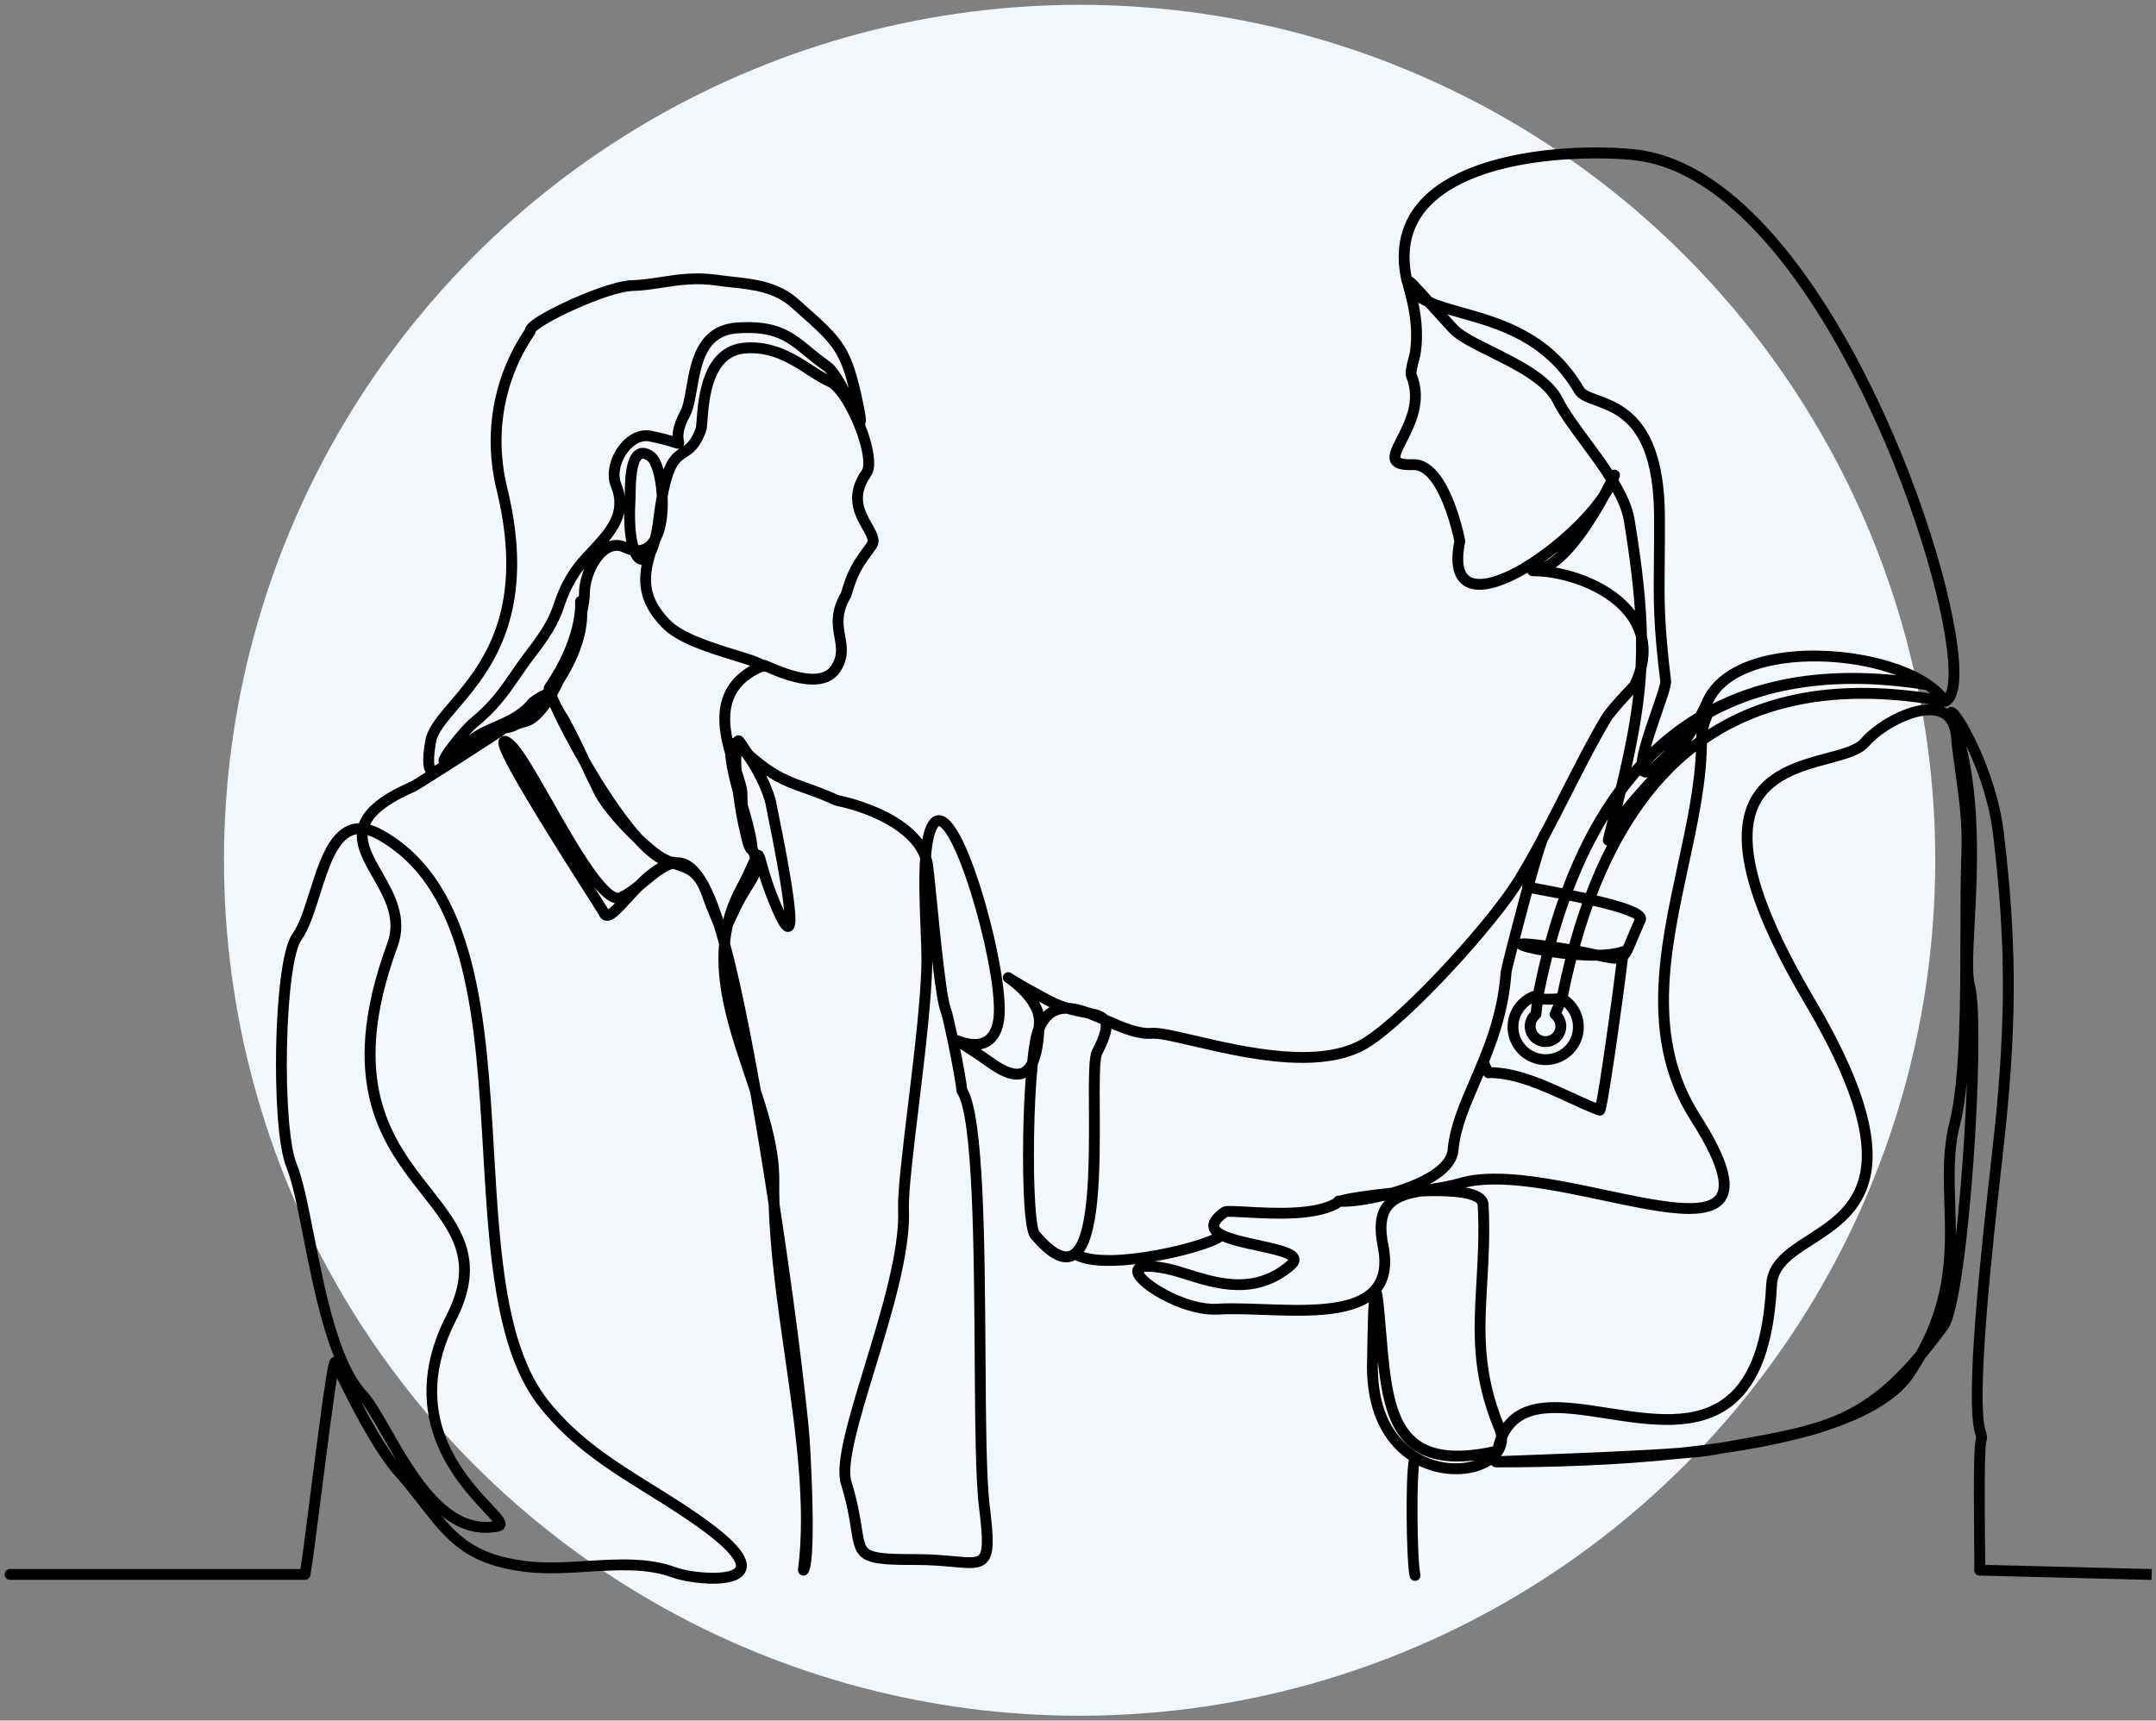
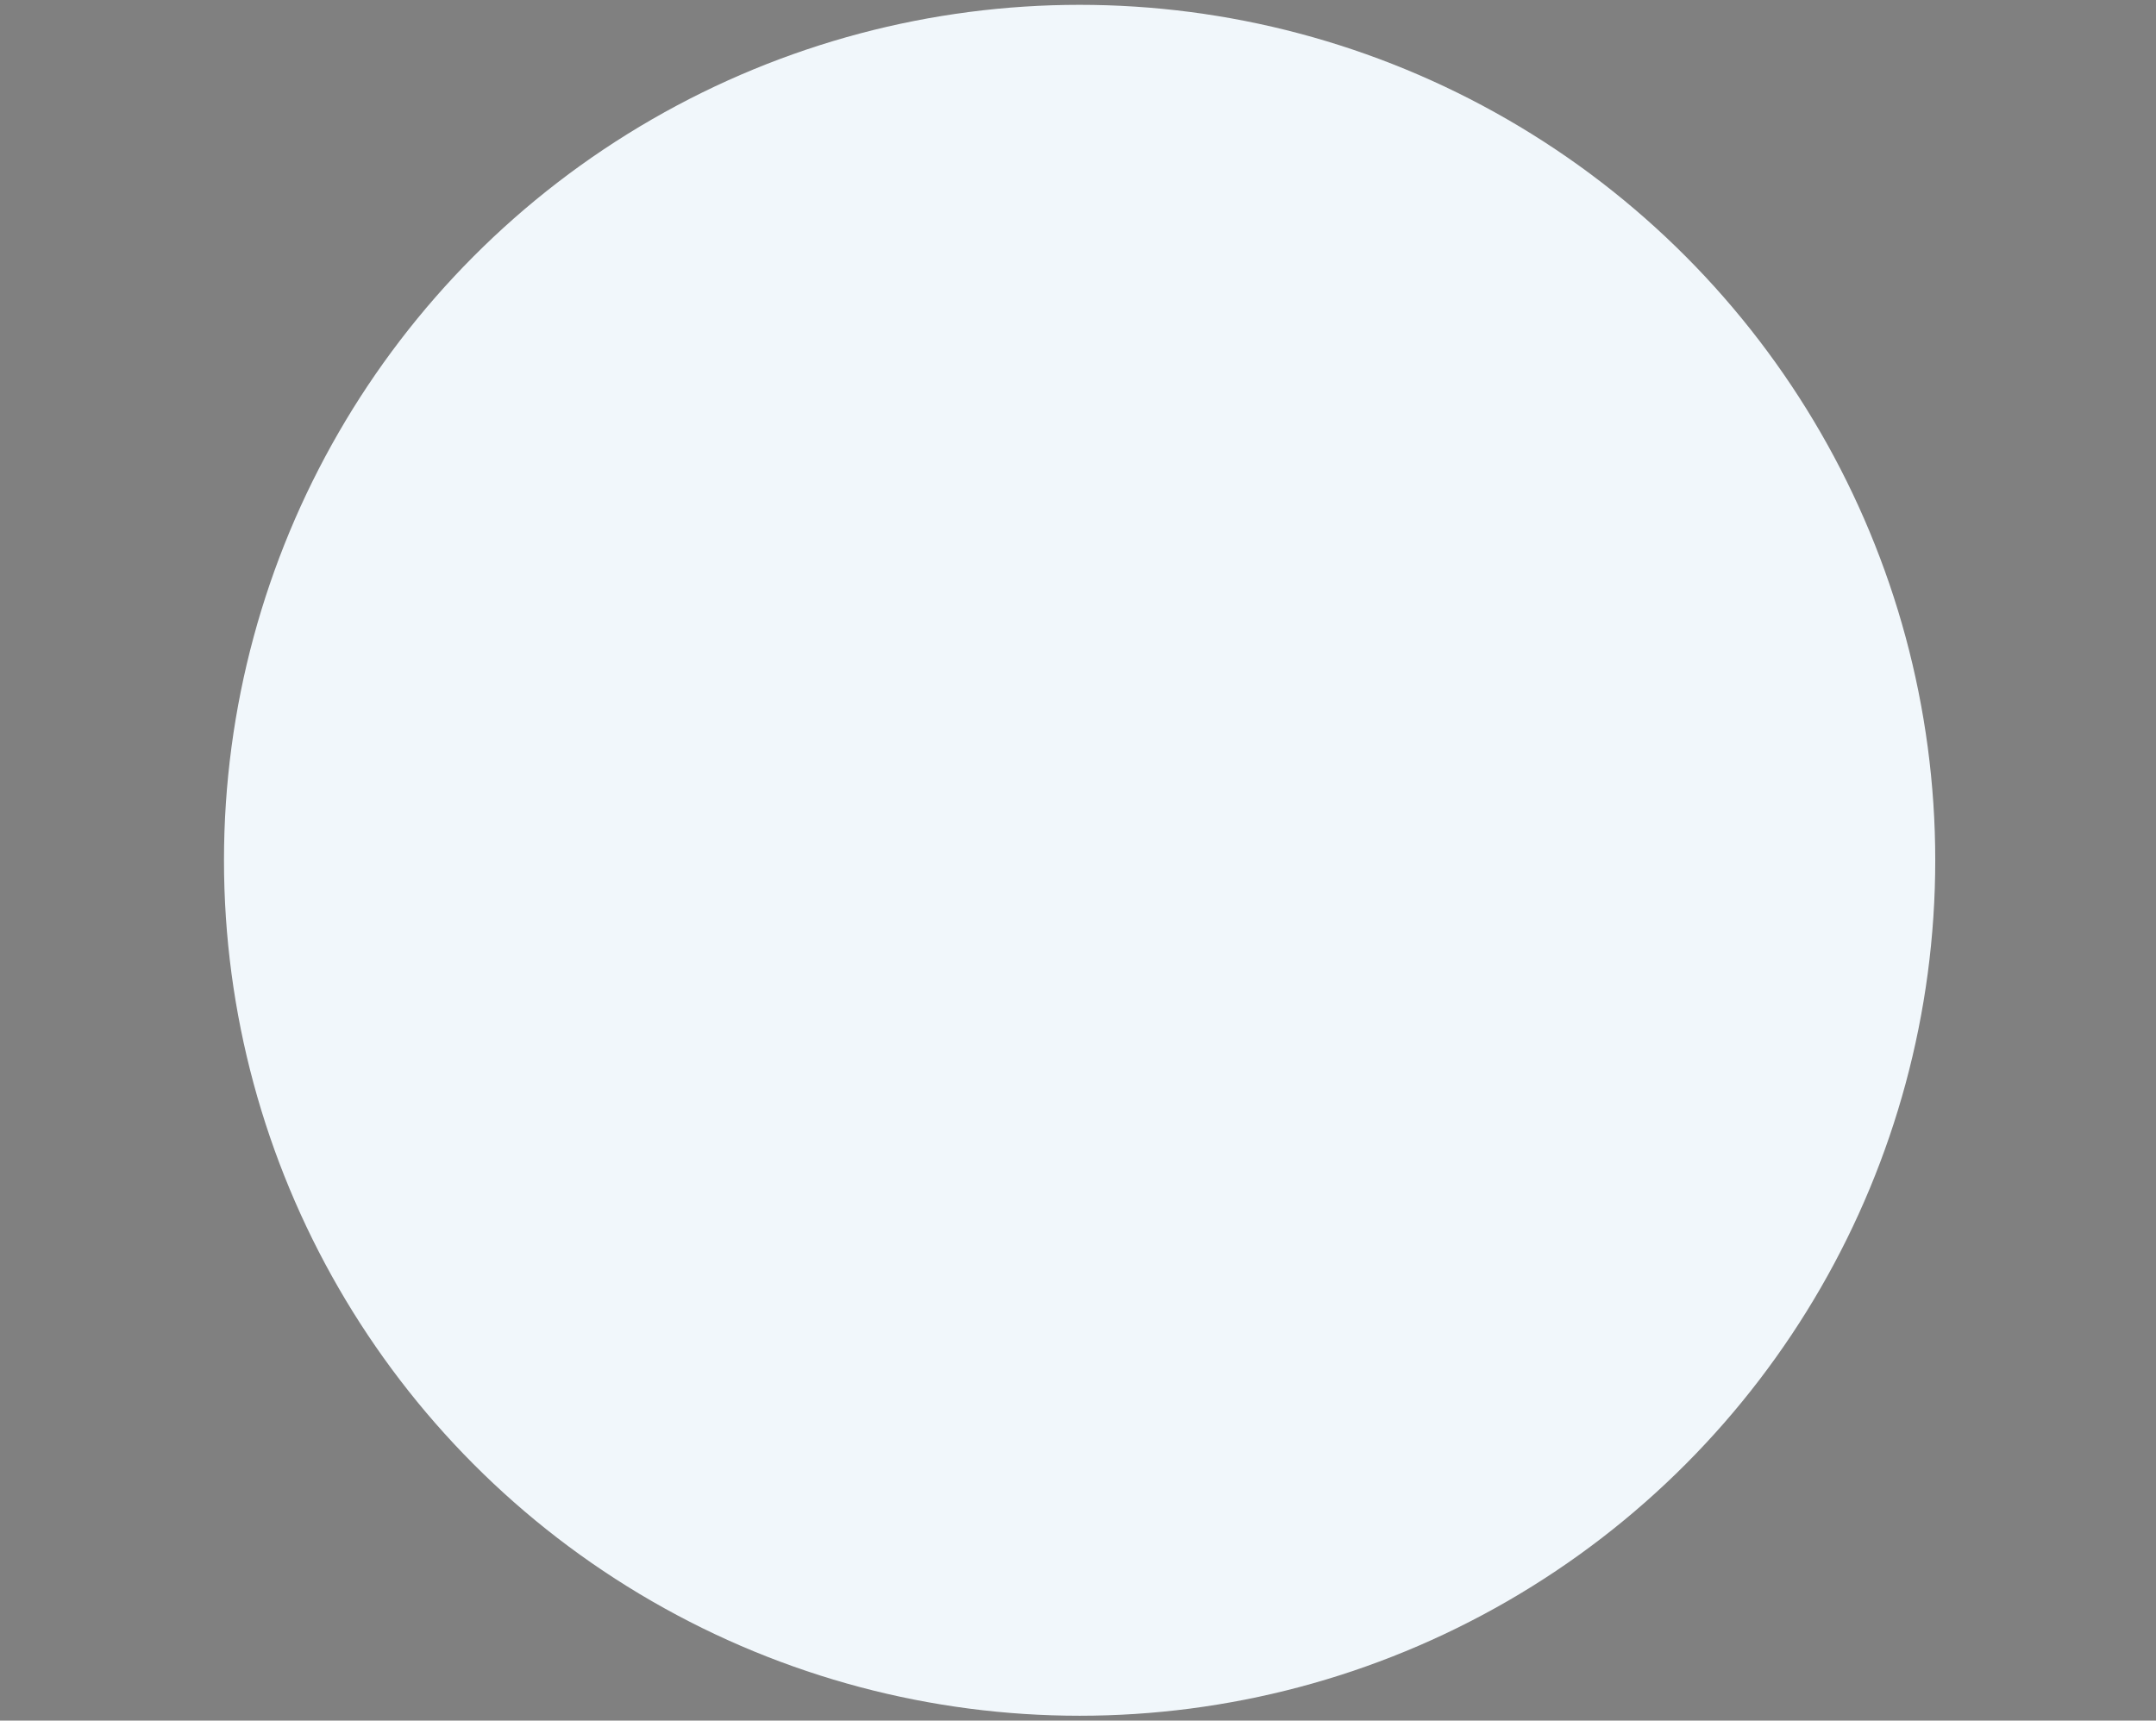
<svg xmlns="http://www.w3.org/2000/svg" width="223" height="178" viewBox="0 0 223 178" fill="none">
  <rect x="0" y="0" width="223" height="178" fill="#808080" stroke="none" />
  <circle cx="111.667" cy="89" r="88.5" fill="#F1F7FB" />
-   <path d="M73.749 163.587C72.152 163.587 70.409 163.253 69.636 162.968C66.925 161.969 63.931 162.156 60.759 162.353C58.629 162.486 56.425 162.623 54.321 162.364C51.527 162.02 49.432 161.282 47.728 160.041C46.148 158.89 44.967 157.375 43.601 155.622C42.847 154.654 41.992 153.557 40.974 152.402C39.341 150.551 37.302 147.07 34.741 141.762C34.359 143.771 33.602 149.725 33.026 154.253C32.511 158.301 32.066 161.797 31.855 162.931C31.85 162.959 31.842 162.985 31.83 163.009C31.811 163.051 31.783 163.088 31.749 163.117C31.712 163.148 31.669 163.17 31.621 163.182C31.596 163.188 31.57 163.192 31.543 163.191H1.033C0.861 163.191 0.722 163.052 0.722 162.88C0.722 162.708 0.861 162.569 1.033 162.569H31.288C31.513 161.227 31.949 157.795 32.409 154.175C32.808 151.037 33.221 147.793 33.576 145.247C34.205 140.737 34.311 140.704 34.567 140.624C34.69 140.586 34.821 140.622 34.908 140.72C34.937 140.751 35.04 140.953 35.219 141.324C37.757 146.601 39.85 150.19 41.44 151.992C42.47 153.16 43.331 154.266 44.09 155.241C46.809 158.73 48.604 161.035 54.396 161.748C56.444 162 58.617 161.865 60.72 161.734C63.815 161.541 67.016 161.341 69.85 162.386C71.514 162.999 75.724 163.34 76.309 162.263C76.486 161.937 76.524 160.902 73.069 158.317C71.143 156.876 69.127 155.622 67.178 154.409C63.087 151.862 59.222 149.457 56.034 145.442C53.931 142.793 52.53 139.147 51.624 133.966C50.829 129.422 50.536 124.423 50.226 119.132C49.441 105.768 48.631 91.949 39.204 86.651C38.698 86.368 38.231 86.182 37.797 86.093C37.638 87.421 38.419 88.79 39.307 90.344C40.545 92.513 41.949 94.971 40.877 97.884C35.669 112.034 40.472 118.145 44.332 123.055C47.417 126.98 50.081 130.369 46.952 136.459C41.857 146.372 47.839 152.765 50.712 155.836C51.705 156.898 52.159 157.382 52.018 157.822C51.976 157.955 51.86 158.127 51.547 158.19C51.102 158.281 50.67 158.324 50.249 158.324C45.398 158.324 42.137 152.605 39.703 148.337C38.767 146.696 37.96 145.28 37.246 144.505C34.248 141.251 32.791 133.876 31.621 127.949C31.012 124.865 30.486 122.202 29.868 120.705C28.949 118.478 28.725 112.626 28.812 108.292C28.904 103.699 29.384 98.257 30.454 96.755C31.177 95.74 31.704 94.072 32.263 92.305C33.179 89.408 34.127 86.413 36.152 85.613C36.514 85.47 36.901 85.404 37.308 85.415C37.315 85.392 37.323 85.368 37.331 85.344C37.851 83.777 39.526 82.423 42.599 81.084C42.717 81.028 43.431 80.583 44.417 79.959C43.956 79.595 43.904 78.621 44.229 76.676C44.438 75.428 45.444 74.25 46.717 72.759C49.903 69.027 54.718 63.388 51.615 50.661C50.209 44.89 51.244 39.044 54.529 34.184C54.533 34.101 54.559 34.005 54.625 33.897C55.178 32.996 58.61 31.441 59.292 31.138C60.266 30.706 63.582 29.292 65.327 29.241C66.395 29.209 67.37 29.059 68.402 28.9C70.164 28.629 71.986 28.349 74.316 28.695C74.78 28.764 75.262 28.816 75.771 28.871C77.956 29.108 80.432 29.377 82.417 31.148C82.641 31.347 82.856 31.538 83.062 31.721C87.034 35.252 87.861 35.987 89.082 41.983C89.193 42.529 89.262 42.922 89.292 43.184C89.317 43.392 89.351 43.688 89.177 43.835C89.424 44.449 89.636 45.07 89.8 45.66C90.124 46.83 90.399 48.379 89.872 49.121C88.279 51.357 89.221 53.003 89.977 54.325C90.448 55.148 90.892 55.925 90.42 56.585C90.28 56.78 90.149 56.962 90.026 57.133C88.973 58.59 88.493 59.255 87.804 61.624C87.796 61.649 87.786 61.673 87.773 61.696C86.745 63.423 86.963 64.651 87.173 65.839C87.368 66.936 87.569 68.07 86.664 69.395C85.948 70.446 84.623 70.794 82.726 70.429C81.273 70.15 79.843 69.513 79.232 69.241C79.197 69.225 79.16 69.208 79.125 69.193C79.046 69.242 78.948 69.251 78.861 69.221C76.626 70.191 75.458 71.699 75.293 73.822C75.219 74.773 75.352 75.766 75.572 76.728C75.659 76.653 75.812 76.562 76.036 76.587C76.043 76.569 76.051 76.551 76.058 76.534C76.114 76.412 76.225 76.334 76.353 76.325C76.618 76.306 76.763 76.537 77.084 77.042C77.303 77.387 77.576 77.816 77.811 78.02C80.165 80.058 81.547 80.552 83.46 81.237C84.365 81.561 85.39 81.927 86.691 82.513C87.726 82.73 90.297 83.37 92.545 84.732C93.914 85.561 94.916 86.499 95.542 87.533C95.677 86.526 95.894 85.7 96.227 85.167C96.649 84.492 97.158 84.55 97.424 84.644C99.166 85.261 101.02 91.21 101.737 93.74C102.889 97.806 103.92 102.99 103.623 105.402C103.467 106.673 102.993 107.55 102.215 108.009C101.789 108.261 101.272 108.377 100.695 108.361C101.315 108.768 102.017 109.247 102.797 109.794C104.104 110.711 105.098 111.012 105.751 110.69C106.058 110.538 106.298 110.251 106.487 109.873C106.651 108.292 106.867 107.007 107.143 106.358C107.151 106.338 107.159 106.319 107.168 106.3C107.178 106.128 107.186 105.957 107.194 105.789C107.278 103.829 105.01 102.029 104.333 101.539C104.331 101.538 104.33 101.536 104.328 101.536C104.077 101.375 103.911 101.268 103.996 101.029C104.047 100.884 104.197 100.799 104.348 100.828C104.405 100.839 104.546 100.923 104.735 101.058C105.218 101.363 106.411 102.072 108.641 103.258C109.274 103.594 109.891 103.829 110.473 104.003C111.163 104.034 111.895 104.23 112.641 104.5C113.405 104.658 114.028 104.825 114.392 105.219C114.454 105.246 114.516 105.274 114.578 105.301C116.146 105.989 117.767 106.699 119.112 106.59C119.92 106.523 121.452 106.88 123.573 107.374C128.796 108.591 136.69 110.43 141.199 107.571C145.451 104.876 154.196 95.27 156.916 90.794C157.744 89.431 158.522 88.04 159.27 86.645C159.404 86.303 159.494 86.154 159.57 86.082C160.325 84.656 161.05 83.227 161.764 81.822C163.118 79.154 164.397 76.633 165.81 74.243C166.349 73.332 168.004 71.586 168.627 70.928C168.705 70.847 168.778 70.769 168.815 70.729C169.08 70.158 169.282 69.6 169.42 69.055C169.471 68.03 169.487 66.989 169.47 65.912C169.316 65.3 169.061 64.711 168.704 64.15C166.724 61.035 161.973 59.355 158.509 59.355C158.337 59.355 158.199 59.215 158.199 59.044C158.199 58.873 158.337 58.733 158.509 58.733C159.891 58.733 161.611 57.31 163.498 54.611C162.666 55.441 161.734 56.266 160.736 57.047C157.694 59.429 154.896 60.765 153.019 60.765C152.738 60.765 152.477 60.734 152.239 60.674C151.152 60.394 150.002 59.352 150.674 55.983C150.609 55.62 150.202 53.755 149.479 51.986C148.792 50.307 147.659 48.321 146.154 48.378C145.017 48.423 144.388 48.251 144.113 47.821C143.738 47.233 144.148 46.429 144.717 45.318C145.557 43.676 146.707 41.427 145.692 38.966C145.551 38.625 145.697 37.916 145.999 36.805C146.022 36.721 146.042 36.647 146.057 36.588C146.497 33.829 145.855 31.422 145.509 30.127C145.429 29.829 145.367 29.598 145.335 29.417C145.261 29.234 145.202 29.038 145.16 28.83C144.515 25.663 145.176 22.982 147.125 20.86C149.856 17.886 154.64 16.592 158.172 16.031C162.466 15.348 166.694 15.42 169.22 15.714C186.766 17.757 200.486 52.998 202.225 66.957C202.661 70.455 202.343 72.436 201.279 72.847C201.237 72.864 201.191 72.872 201.142 72.868C201.142 72.868 201.141 72.868 201.14 72.868C201.128 72.868 201.116 72.866 201.104 72.864C191.019 70.996 182.683 72.309 176.304 76.766C176.281 80.853 175.362 85.104 174.39 89.601C172.49 98.391 170.526 107.481 175.617 115.454C178.428 119.857 179.257 122.603 178.223 124.096C177.6 124.996 176.362 125.335 174.711 125.335C172.405 125.335 169.291 124.675 165.908 123.958C160.712 122.857 154.824 121.609 151.116 122.724C150.851 122.803 150.584 122.873 150.316 122.935C151.328 123.017 152.208 123.183 152.808 123.471C153.384 123.749 153.688 124.13 153.714 124.604C153.876 127.604 153.725 130.194 153.579 132.698C153.291 137.667 153.041 141.959 155.372 147.608C155.394 147.661 155.415 147.715 155.434 147.768C156.19 146.535 157.341 145.779 158.91 145.473C160.985 145.069 163.554 145.47 166.275 145.895C170.786 146.598 175.45 147.326 178.723 144.664C181.256 142.605 182.631 138.76 182.929 132.91C183.047 130.586 184.999 129.333 187.067 128.007C189.347 126.545 191.931 124.887 192.631 121.464C193.453 117.445 191.586 111.655 186.923 103.763C181.243 94.15 179.299 87.478 180.977 83.368C182.387 79.917 186.034 78.939 188.965 78.153C190.617 77.711 192.043 77.328 192.642 76.623C194.216 74.77 198.237 72.491 200.708 73.28C200.962 73.361 201.235 73.487 201.495 73.683C201.511 73.606 201.544 73.546 201.595 73.494C201.692 73.395 201.837 73.362 201.975 73.409C202.437 73.566 203.501 75.297 204.503 77.525C205.42 79.562 206.6 82.725 207.017 86.227C208.31 97.108 208.368 104.995 207.236 116.368C207.153 117.202 207.011 118.474 206.83 120.083C205.91 128.283 203.997 145.347 205.201 148.268C205.211 148.293 205.218 148.319 205.221 148.346L205.278 148.786C205.288 148.863 205.269 148.94 205.225 149.003C204.973 149.653 205.034 156.133 205.064 159.256C205.073 160.175 205.081 160.969 205.081 161.534C205.081 161.791 205.081 161.988 205.079 162.133C216.566 162.423 222.309 162.569 222.309 162.569L222.293 163.191C222.293 163.191 216.443 163.042 204.743 162.747C204.577 162.742 204.444 162.608 204.44 162.443C204.44 162.412 204.443 162.381 204.451 162.353C204.469 162.115 204.456 160.728 204.442 159.263C204.368 151.481 204.44 149.375 204.65 148.781L204.609 148.466C203.376 145.298 205.219 128.862 206.211 120.014C206.391 118.407 206.533 117.138 206.616 116.307C207.742 104.985 207.685 97.132 206.398 86.301C205.817 81.41 203.684 76.949 202.495 75.003C204.726 81.707 204.287 90 203.994 95.553C203.839 98.475 203.717 100.782 204.008 101.843C204.647 104.174 204.383 112.965 203.868 120.145C203.343 127.457 202.385 135.813 201.269 137.338C200.445 138.465 199.658 139.474 198.898 140.381C198.551 141.001 198.174 141.617 197.765 142.232C196.307 144.427 193.39 146.254 189.053 147.695C188.039 148.056 186.97 148.358 185.82 148.632C183.536 149.209 180.957 149.705 178.086 150.119C178.062 150.122 178.039 150.126 178.015 150.129C177.694 150.186 177.367 150.245 177.033 150.306C176.378 150.425 175.265 150.538 173.875 150.644C166.955 151.381 160.028 151.553 155.084 151.553C154.955 151.553 154.86 151.552 154.798 151.551C154.477 151.543 154.407 151.377 154.404 151.239C154.404 151.211 154.407 151.156 154.433 151.099C152.718 152.467 149.655 152.66 147.104 151.516C146.92 151.433 146.739 151.345 146.563 151.25C146.448 151.98 146.35 153.794 146.363 156.654C146.376 159.596 146.499 162.174 146.663 162.924C146.7 163.092 146.593 163.258 146.426 163.294C146.258 163.331 146.093 163.224 146.056 163.057C145.854 162.133 145.752 159.177 145.741 156.657C145.735 155.227 145.75 151.991 145.997 150.916C144.82 150.157 143.84 149.104 143.122 147.821C142.027 145.86 141.534 143.388 141.659 140.472C141.661 140.425 141.663 140.217 141.668 139.929C141.679 139.098 141.701 137.551 141.75 136.192C141.777 135.431 141.81 134.833 141.846 134.412C141.852 134.346 141.858 134.282 141.864 134.22C139.431 136.103 134.769 135.933 130.611 135.782C128.891 135.72 127.267 135.661 125.909 135.746C124.517 135.833 122.669 135.378 120.841 134.499C119.211 133.714 117.901 132.734 117.503 132.004C117.265 131.568 117.366 131.273 117.492 131.104C117.72 130.795 118.307 130.443 120.757 130.941C121.412 131.075 122.143 131.304 122.916 131.547C125.956 132.5 129.741 133.688 133.281 130.664C133.487 130.489 133.545 130.366 133.531 130.31C133.516 130.251 133.399 130.035 132.513 129.748C131.851 129.534 130.984 129.347 130.066 129.149C128.666 128.847 127.311 128.556 126.393 128.126C126.201 128.291 125.843 128.494 125.164 128.756C123.684 129.326 120.886 130.077 117.97 130.468C115.723 130.77 112.756 130.939 111.198 130.076C111.093 130.141 110.984 130.194 110.87 130.236C109.777 130.638 108.448 129.886 106.806 127.936C105.984 126.961 106.055 119.264 106.078 117.73C106.109 115.597 106.205 113.138 106.38 111.017C106.27 111.107 106.151 111.185 106.024 111.248C105.139 111.685 103.966 111.376 102.438 110.304C100.995 109.292 99.824 108.518 98.957 108.003C99.348 109.917 99.729 111.999 99.793 112.728C101.516 115.514 101.605 128.631 101.683 140.216C101.727 146.76 101.768 152.941 102.122 155.816C102.539 159.201 102.597 160.735 101.881 161.474C101.269 162.106 100.245 162.013 98.549 161.857C97.549 161.766 96.303 161.652 94.77 161.652C91.844 161.652 90.396 161.571 89.553 161.092C88.642 160.574 88.5 159.659 88.265 158.143C88.094 157.037 87.858 155.524 87.23 153.513C86.587 151.458 88.016 146.78 89.67 141.363C91.383 135.753 93.325 129.395 93.143 125.135C93.07 123.418 93.57 119.276 94.15 114.479C94.81 109.018 95.558 102.827 95.558 99.2C95.558 98.424 95.517 97.402 95.47 96.219C95.373 93.774 95.261 90.975 95.421 88.727C94.322 85.743 90.092 83.857 86.529 83.115C86.507 83.111 86.486 83.104 86.465 83.095C85.172 82.511 84.15 82.146 83.249 81.824C81.597 81.233 80.328 80.778 78.529 79.41C78.532 79.415 78.535 79.421 78.538 79.426C79.4 80.953 79.994 82.478 80.129 83.506C80.133 83.531 80.173 83.725 80.223 83.969C80.448 85.07 81.047 87.997 81.489 90.645C81.738 92.142 81.902 93.335 81.975 94.191C82.09 95.533 82.002 96.026 81.629 96.142C81.244 96.263 80.959 95.805 80.823 95.585C80.602 95.23 80.337 94.688 80.013 93.929C79.207 92.047 78.796 90.671 78.543 89.771C78.449 90.461 78.037 91.145 77.311 92.29C76.7 93.251 76.288 94.145 75.888 95.009C75.781 95.241 75.673 95.477 75.559 95.716C75.416 96.341 75.317 96.968 75.257 97.596C76.271 101.358 77.374 106.773 78.44 112.789C79.509 116.046 80.39 119.166 80.352 122.236C80.342 123.001 80.35 123.776 80.374 124.559C81.719 133.361 82.841 142.042 83.405 147.797C83.497 148.73 83.7 152.064 83.781 155.384C83.936 161.787 83.495 162.414 83.35 162.62C83.267 162.737 83.115 162.782 82.983 162.731C82.85 162.679 82.769 162.543 82.787 162.401C83.656 155.736 82.523 147.858 81.427 140.239C80.677 135.026 79.906 129.659 79.754 124.611C79.15 120.66 78.501 116.688 77.838 112.947C77.644 112.354 77.442 111.755 77.24 111.151C75.746 106.71 74.218 102.163 74.625 97.634C74.44 96.953 74.255 96.316 74.07 95.722C73.986 95.521 73.899 95.309 73.813 95.101C73.555 94.472 73.099 93.349 72.949 92.899C72.14 90.468 71.236 90.164 69.984 89.743C69.871 89.704 69.754 89.665 69.634 89.623C68.781 89.818 67.881 90.56 66.944 91.334C66.721 91.518 66.496 91.704 66.267 91.886C65.818 92.336 65.401 92.792 65.026 93.203C63.971 94.358 63.275 95.122 62.668 94.997C62.418 94.946 62.234 94.761 62.119 94.446C62.05 94.322 61.611 93.635 61.06 92.772C59.721 90.671 57.228 86.762 55.199 83.391C54.071 81.518 53.215 80.023 52.653 78.949C51.705 77.135 51.669 76.705 51.944 76.47C52.252 76.207 52.665 76.531 53.028 76.855C53.855 77.593 55.242 80.03 56.847 82.851C58.194 85.219 59.721 87.902 61.082 89.846C62.984 92.562 63.792 92.721 64.103 92.573C64.7 92.292 65.282 91.873 65.851 91.421C66.674 90.598 67.61 89.791 68.62 89.287C67.719 88.901 66.733 88.051 65.741 86.956C64.14 85.436 62.394 83.457 61.687 82.036C61.186 81.028 60.741 80.082 60.311 79.166C60.283 79.105 60.254 79.045 60.225 78.984C60.194 78.931 60.163 78.877 60.132 78.824C59.111 77.053 58.153 75.243 57.436 73.727C57.225 73.282 57.059 72.913 56.929 72.607C56.117 73.872 55.238 74.769 54.355 74.95C54.245 74.972 53.967 75.059 53.619 75.174C53.151 75.432 52.719 75.579 52.341 75.603C52.306 75.615 52.271 75.627 52.238 75.638C51.738 75.994 50.216 76.99 47.696 78.608C47.232 78.906 43.151 81.523 42.847 81.655C40.02 82.886 38.413 84.142 37.936 85.493C38.433 85.596 38.957 85.801 39.507 86.111C49.23 91.574 50.051 105.566 50.845 119.097C51.458 129.542 52.037 139.41 56.519 145.056C59.641 148.988 63.461 151.365 67.505 153.882C69.465 155.103 71.492 156.364 73.439 157.821C76.305 159.965 77.422 161.515 76.854 162.561C76.435 163.332 75.147 163.589 73.747 163.589L73.749 163.587ZM204.73 162.125C204.701 162.127 204.673 162.133 204.648 162.142C204.674 162.133 204.701 162.127 204.73 162.125ZM95.979 92.726C96.001 93.919 96.049 95.113 96.092 96.193C96.14 97.383 96.18 98.411 96.18 99.199C96.18 102.864 95.43 109.074 94.768 114.553C94.215 119.124 93.694 123.442 93.765 125.108C93.952 129.474 91.993 135.886 90.266 141.544C88.71 146.641 87.239 151.455 87.824 153.327C88.466 155.381 88.705 156.922 88.88 158.047C89.116 159.566 89.236 160.196 89.862 160.552C90.579 160.959 92.016 161.031 94.772 161.031C96.333 161.031 97.594 161.146 98.607 161.239C100.119 161.377 101.031 161.46 101.437 161.041C101.965 160.496 101.875 158.879 101.507 155.891C101.149 152.981 101.109 147.067 101.063 140.22C100.989 129.195 100.896 115.472 99.234 113.003C99.203 112.957 99.184 112.904 99.181 112.849C99.113 111.734 97.832 105.341 97.529 104.607C97.046 103.434 96.455 97.511 96.024 93.188C96.008 93.032 95.993 92.878 95.978 92.727L95.979 92.726ZM37.179 86.034C36.898 86.04 36.633 86.092 36.381 86.192C34.631 86.883 33.728 89.736 32.856 92.494C32.282 94.308 31.74 96.022 30.96 97.117C30.146 98.259 29.547 102.651 29.433 108.305C29.322 113.848 29.727 118.735 30.443 120.469C31.084 122.022 31.615 124.713 32.23 127.829C33.385 133.679 34.823 140.959 37.703 144.084C38.465 144.911 39.289 146.356 40.243 148.029C42.789 152.493 46.273 158.602 51.391 157.588C51.26 157.331 50.732 156.767 50.259 156.261C48.876 154.783 46.561 152.309 45.288 148.957C43.749 144.904 44.123 140.604 46.398 136.175C49.345 130.439 46.917 127.35 43.843 123.44C39.888 118.408 34.967 112.146 40.293 97.67C41.266 95.029 39.995 92.804 38.767 90.653C37.862 89.069 37.002 87.561 37.178 86.034H37.179ZM142.37 136.293C142.34 137.176 142.313 138.359 142.291 139.937C142.286 140.277 142.284 140.443 142.281 140.497C141.983 147.474 145.335 150.039 147.36 150.947C149.932 152.101 152.696 151.683 154.063 150.597C150.566 151.275 148 150.977 146.238 149.69C143.311 147.553 142.938 143.073 142.506 137.885C142.462 137.363 142.418 136.83 142.37 136.292V136.293ZM155.627 148.752C155.647 149.526 155.341 150.246 154.723 150.845C154.69 150.878 154.656 150.909 154.621 150.94C154.658 150.927 154.701 150.918 154.752 150.914C154.794 150.911 154.856 150.907 154.937 150.902C155.093 150.894 155.321 150.884 155.613 150.872C156.193 150.848 157.043 150.817 158.026 150.78C162.015 150.632 169.271 150.363 173.717 150.03C175.149 149.879 176.583 149.704 178 149.5C178.445 149.421 178.879 149.344 179.304 149.268C181.863 148.815 184.042 148.429 185.985 147.948C186.752 147.75 187.497 147.539 188.216 147.314C191.953 146.089 194.903 144.155 198.396 140.01C201.663 134.158 201.508 129.253 201.359 124.494C201.269 121.635 201.184 118.934 201.872 116.206C203.004 111.72 203.014 103.517 203.023 96.28C203.026 93.259 203.031 90.405 203.124 88.228C203.251 85.256 202.866 82.503 202.494 79.841C202.316 78.566 202.147 77.361 202.046 76.194C201.937 74.943 201.423 74.162 200.519 73.874C199.555 73.567 198.158 73.802 196.584 74.537C195.2 75.184 193.871 76.138 193.116 77.028C192.391 77.88 190.878 78.286 189.126 78.756C186.328 79.506 182.845 80.44 181.553 83.605C180.823 85.391 180.844 87.777 181.613 90.696C182.517 94.124 184.483 98.414 187.458 103.449C192.203 111.479 194.094 117.414 193.24 121.591C192.487 125.271 189.786 127.004 187.403 128.532C185.389 129.824 183.651 130.939 183.549 132.944C183.243 138.98 181.792 142.973 179.115 145.149C175.627 147.985 170.607 147.202 166.179 146.511C161.404 145.766 157.213 145.113 155.626 148.754L155.627 148.752ZM142.582 133.521C142.679 133.658 142.716 133.869 142.747 134.053C142.801 134.363 142.859 134.843 142.919 135.481C142.995 136.276 143.061 137.068 143.124 137.833C143.544 142.87 143.906 147.219 146.604 149.189C148.328 150.448 150.954 150.664 154.623 149.846C154.722 149.412 154.847 149.01 154.998 148.639C154.978 148.395 154.915 148.131 154.797 147.847C152.412 142.066 152.665 137.709 152.959 132.663C153.103 130.176 153.253 127.605 153.093 124.64C153.089 124.565 153.077 124.339 152.675 124.105C151.808 123.6 149.795 123.404 146.919 123.529C145.493 123.788 144.313 124.144 143.674 125.061C143.109 125.873 143.004 127.098 143.353 128.806C143.76 130.8 143.5 132.385 142.582 133.521H142.582ZM203.602 103.17C203.52 108.301 203.269 113.207 202.475 116.357C201.809 119 201.893 121.658 201.981 124.473C202.063 127.089 202.148 129.795 201.645 132.724C201.347 134.458 200.86 136.132 200.174 137.772C200.371 137.512 200.569 137.245 200.77 136.97C201.612 135.819 202.609 129.039 203.251 120.099C203.787 112.635 203.912 106.107 203.604 103.169L203.602 103.17ZM127.461 135.081C128.452 135.081 129.523 135.12 130.634 135.161C135.066 135.322 140.089 135.504 142.049 133.19C142.897 132.19 143.125 130.796 142.745 128.931C142.361 127.047 142.498 125.666 143.165 124.707C143.458 124.286 143.837 123.966 144.28 123.715C144.192 123.723 144.104 123.732 144.017 123.741C143.747 123.817 143.499 123.883 143.279 123.938C141.473 124.392 139.639 124.643 138.654 124.579C136.421 126.126 131.693 125.861 128.862 125.703C127.961 125.652 127.029 125.6 126.823 125.661C126.139 126.151 125.796 126.585 125.858 126.884C125.9 127.088 126.105 127.274 126.417 127.446C126.444 127.455 126.469 127.469 126.492 127.485C127.36 127.931 128.944 128.272 130.198 128.542C132.511 129.041 133.939 129.385 134.135 130.158C134.217 130.484 134.066 130.814 133.686 131.138C129.883 134.385 125.749 133.088 122.731 132.141C121.973 131.903 121.257 131.678 120.634 131.551C118.314 131.079 118.004 131.457 117.992 131.474C117.968 131.507 117.99 131.599 118.049 131.708C118.691 132.888 122.894 135.312 125.87 135.126C126.37 135.095 126.903 135.083 127.461 135.083V135.081ZM111.705 129.633C113.106 130.263 115.941 130.248 119.602 129.58C121.15 129.297 122.702 128.918 123.972 128.514C124.968 128.196 125.528 127.945 125.806 127.783C125.508 127.562 125.312 127.308 125.25 127.008C125.13 126.426 125.533 125.815 126.481 125.141C126.723 124.968 127.254 124.989 128.897 125.081C131.584 125.232 136.029 125.481 138.152 124.165C138.192 124.015 138.34 123.915 138.498 123.938C138.518 123.941 138.54 123.944 138.563 123.946C139.357 123.693 141.802 123.337 143.932 123.124C145.698 122.616 147.483 121.885 148.667 120.95C149.482 120.308 149.924 119.634 149.984 118.944C150.191 116.57 151.195 114.243 152.259 111.778C153.616 108.633 155.154 105.068 155.472 100.51C155.486 100.306 156.442 96.532 157.315 93.282C157.448 92.787 157.576 92.317 157.699 91.87C157.677 91.814 157.671 91.751 157.686 91.688C157.702 91.616 157.743 91.555 157.797 91.512C157.988 90.822 158.165 90.193 158.328 89.628C158.04 90.127 157.747 90.624 157.447 91.117C154.697 95.644 145.841 105.365 141.532 108.097C139.657 109.285 137.26 109.708 134.72 109.708C130.85 109.708 126.646 108.728 123.432 107.98C121.444 107.516 119.874 107.151 119.164 107.209C117.782 107.323 116.239 106.704 114.726 106.044C114.767 106.7 114.457 107.623 113.746 109.017C113.473 109.55 113.487 112.106 113.501 114.812C113.517 117.724 113.536 121.349 113.237 124.29C112.96 127.002 112.466 128.742 111.705 129.631V129.633ZM107.096 110.032C106.889 112.06 106.746 114.756 106.702 117.739C106.619 123.341 106.933 127.119 107.284 127.536C108.696 129.213 109.862 129.944 110.658 129.652C111.629 129.295 112.289 127.47 112.618 124.229C112.914 121.321 112.894 117.714 112.879 114.816C112.86 111.359 112.866 109.373 113.191 108.736C113.986 107.179 114.254 106.242 114.033 105.787C114.024 105.767 114.012 105.747 114 105.728C113.483 105.502 112.976 105.285 112.485 105.104C112.378 105.082 112.268 105.061 112.153 105.038C111.613 104.931 111.007 104.81 110.353 104.618C109.985 104.611 109.639 104.663 109.318 104.79C108.679 105.044 108.176 105.587 107.781 106.45C107.7 107.772 107.529 109.085 107.095 110.032H107.096ZM154.632 121.669C158.1 121.669 162.25 122.549 166.038 123.352C171.395 124.488 176.456 125.56 177.714 123.744C178.563 122.518 177.682 119.842 175.095 115.79C169.867 107.602 171.858 98.385 173.784 89.472C174.713 85.176 175.592 81.106 175.678 77.222C175.555 77.314 175.432 77.407 175.31 77.502C170.878 80.942 167.365 86.074 164.812 92.821C167.777 93.497 169.598 94.114 169.934 94.764C170.021 94.933 170.027 95.118 169.951 95.283C169.588 96.075 169.318 96.727 169.102 97.25C168.717 98.183 168.48 98.756 168.131 99.088C167.975 100.512 167.52 103.917 167.09 106.938C166.874 108.455 166.558 110.63 166.275 112.372C165.857 114.96 165.787 115.009 165.646 115.106C165.559 115.166 165.45 115.18 165.352 115.144C164.364 114.777 163.328 114.301 162.231 113.796C159.691 112.628 156.817 111.305 154.119 111.27C154.079 111.289 154.034 111.3 153.987 111.301C153.742 111.31 153.62 111.114 153.418 110.652C153.222 111.12 153.024 111.577 152.83 112.026C151.742 114.547 150.802 116.725 150.604 118.999C150.529 119.865 150.007 120.686 149.053 121.439C148.285 122.044 147.322 122.54 146.365 122.935C146.528 122.926 146.692 122.918 146.856 122.91C147.236 122.842 147.627 122.781 148.021 122.72C148.991 122.57 149.995 122.414 150.938 122.13C152.024 121.804 153.276 121.67 154.632 121.67L154.632 121.669ZM154.101 110.648C156.938 110.677 159.886 112.034 162.491 113.232C163.467 113.681 164.395 114.107 165.274 114.45C165.692 112.659 167.087 102.649 167.467 99.419C166.968 99.508 166.304 99.369 165.198 99.131C164.391 99.147 163.572 99.107 162.845 99.049C162.501 100.369 162.185 101.739 161.899 103.154C163.3 104.073 163.917 105.839 163.366 107.442C162.849 108.948 161.429 109.936 159.874 109.936C159.7 109.936 159.525 109.924 159.35 109.899C157.597 109.648 156.265 108.183 156.183 106.414C156.104 104.71 157.206 103.179 158.826 102.701C159.106 101.309 159.413 99.959 159.748 98.65C158.549 98.443 157.32 98.168 157.109 97.92C157.016 97.812 156.999 97.663 157.065 97.541C157.179 97.329 157.439 97.323 157.795 97.336C158.105 97.348 158.555 97.39 159.131 97.461C159.442 97.499 159.742 97.538 160.031 97.578C160.488 95.899 160.991 94.293 161.539 92.765C160.821 92.624 160.152 92.497 159.584 92.389C159.053 92.289 158.601 92.203 158.27 92.136C158.144 92.597 158.009 93.095 157.864 93.635C156.93 97.119 156.135 100.307 156.091 100.565C155.836 104.199 154.831 107.197 153.749 109.854C153.789 109.943 153.831 110.044 153.876 110.149C153.938 110.295 154.032 110.515 154.101 110.65L154.101 110.648ZM158.725 103.393C157.531 103.873 156.744 105.067 156.804 106.385C156.873 107.855 157.98 109.075 159.438 109.283C160.896 109.492 162.301 108.633 162.779 107.239C163.22 105.958 162.762 104.55 161.69 103.764C161.587 104 161.429 104.362 161.217 104.848C161.713 105.359 161.887 106.113 161.648 106.797C161.382 107.559 160.662 108.071 159.855 108.071C159.048 108.071 158.327 107.56 158.062 106.797C157.811 106.078 158.016 105.281 158.572 104.772L158.725 103.394L158.725 103.393ZM75.201 99.891C75.32 102.778 76.109 105.677 77.032 108.545C76.415 105.311 75.797 102.359 75.201 99.891ZM98.961 107.341C99.015 107.341 99.079 107.353 99.154 107.383C100.267 107.83 101.242 107.862 101.899 107.474C102.502 107.118 102.874 106.396 103.006 105.326C103.254 103.312 102.504 98.724 101.139 93.909C99.766 89.062 98.19 85.575 97.216 85.23C97.137 85.202 96.974 85.144 96.754 85.496C96.367 86.115 96.156 87.251 96.052 88.631C96.16 88.957 96.236 89.29 96.278 89.632C96.365 90.348 96.494 91.635 96.642 93.125C97.046 97.169 97.654 103.28 98.103 104.369C98.234 104.686 98.523 105.926 98.827 107.371C98.863 107.353 98.907 107.341 98.96 107.341H98.961ZM159.322 103.643L159.176 104.962C159.167 105.044 159.124 105.12 159.06 105.171C158.635 105.509 158.47 106.08 158.649 106.592C158.827 107.105 159.312 107.449 159.855 107.449C160.398 107.449 160.883 107.105 161.062 106.592C161.241 106.08 161.075 105.509 160.65 105.171C160.539 105.084 160.502 104.933 160.558 104.803C160.776 104.305 160.944 103.92 161.061 103.652C160.179 103.708 159.65 103.696 159.323 103.643H159.322ZM106.683 102.905C107.302 103.689 107.674 104.476 107.783 105.229C108.151 104.749 108.584 104.413 109.09 104.212C109.11 104.204 109.131 104.197 109.151 104.189C108.888 104.078 108.62 103.951 108.349 103.807C107.704 103.465 107.152 103.164 106.683 102.905V102.905ZM159.395 103.024C159.598 103.062 160.097 103.1 161.293 103.012C161.573 101.629 161.881 100.288 162.217 98.99C161.975 98.966 161.75 98.941 161.546 98.916C161.223 98.877 160.81 98.82 160.365 98.75C160.012 100.124 159.688 101.551 159.396 103.024H159.395ZM163.107 98.07C163.976 98.232 164.681 98.384 165.255 98.508C165.263 98.509 165.27 98.511 165.278 98.513C166.232 98.49 167.105 98.384 167.774 98.152C167.855 98.124 167.944 98.131 168.018 98.17C168.167 97.886 168.325 97.501 168.527 97.012C168.744 96.487 169.013 95.835 169.378 95.04C169.328 94.944 168.921 94.468 165.693 93.666C165.337 93.577 164.968 93.49 164.594 93.405C164.054 94.884 163.558 96.441 163.108 98.071L163.107 98.07ZM160.654 97.663C161.329 97.761 161.94 97.861 162.492 97.958C162.943 96.32 163.438 94.755 163.977 93.267C163.37 93.133 162.758 93.006 162.167 92.888C161.616 94.402 161.111 95.996 160.653 97.663H160.654ZM74.659 95.521C74.71 95.641 74.757 95.754 74.8 95.857C74.855 95.745 74.909 95.634 74.961 95.524C75.244 94.313 75.688 93.106 76.33 91.902C76.962 90.719 77.356 89.829 77.617 89.24C77.7 89.055 77.769 88.897 77.832 88.764C77.78 88.585 77.708 88.391 77.618 88.174C77.602 88.17 77.586 88.164 77.57 88.156C77.312 88.04 77.063 87.409 76.829 86.281C76.818 86.226 76.806 86.169 76.794 86.11C76.537 85.107 76.251 83.541 76.052 81.947C75.698 80.656 75.46 79.597 75.344 78.786C75.303 78.496 75.276 78.238 75.265 78.012C74.874 76.665 74.564 75.194 74.674 73.773C74.844 71.568 76.028 69.913 78.195 68.844C77.631 68.605 76.756 68.336 75.848 68.057C73.327 67.283 70.189 66.32 68.657 64.738C67.274 63.31 66.583 61.913 66.481 60.342C66.434 59.612 66.518 58.88 66.68 58.156C66.578 58.187 66.473 58.198 66.366 58.188C65.958 58.149 65.621 57.804 65.366 57.202C65.082 57.141 64.786 57.039 64.479 56.893C63.941 56.639 63.395 56.683 62.854 57.025C61.602 57.816 60.762 59.911 60.762 61.37C60.762 61.838 60.664 62.54 60.485 63.382C60.533 65.794 59.429 68.408 58.058 70.541C57.833 71.015 57.598 71.47 57.357 71.896C57.435 72.345 58.145 73.651 58.505 74.136C58.513 74.148 58.521 74.16 58.528 74.173C59.409 75.79 60.081 77.208 60.779 78.692C62.052 80.887 64.152 84.268 66.219 86.55C66.938 87.231 67.637 87.824 68.21 88.226C68.635 88.525 69.036 88.722 69.424 88.877C69.52 88.89 69.612 88.892 69.701 88.885C69.781 88.879 69.856 88.903 69.915 88.948C70.179 88.933 70.446 88.964 70.718 89.05C72.179 89.515 73.42 91.535 74.661 95.52L74.659 95.521ZM78.392 88.167C78.404 88.167 78.417 88.167 78.43 88.168C78.753 88.192 78.836 88.491 79.056 89.29C79.295 90.156 79.696 91.605 80.584 93.684C80.989 94.63 81.246 95.099 81.398 95.332C81.445 94.594 81.264 92.151 79.615 84.092C79.533 83.691 79.517 83.617 79.514 83.585C79.384 82.596 78.739 80.994 77.868 79.504C77.28 78.498 76.794 77.885 76.455 77.548C76.397 78.111 76.404 78.868 76.457 79.71C76.787 80.705 77.059 81.563 77.059 82.172C77.059 82.561 77.069 82.934 77.086 83.29C77.092 83.307 77.097 83.325 77.102 83.342C77.51 84.689 77.808 85.841 77.965 86.674C78.061 87.181 78.093 87.497 78.087 87.703C78.161 87.873 78.226 88.032 78.282 88.181C78.316 88.171 78.352 88.166 78.391 88.166L78.392 88.167ZM52.529 77.241C52.785 77.909 53.59 79.527 55.954 83.437C57.933 86.709 60.219 90.293 61.584 92.435C62.631 94.076 62.675 94.148 62.699 94.217C62.742 94.342 62.784 94.381 62.793 94.385C62.794 94.385 62.925 94.415 63.346 94.043C63.591 93.829 63.87 93.538 64.183 93.2C64.1 93.221 64.016 93.231 63.93 93.231C62.184 93.231 59.636 89.007 56.307 83.156C54.794 80.498 53.366 77.987 52.615 77.316C52.584 77.289 52.555 77.264 52.528 77.241H52.529ZM162.384 92.301C163.023 92.43 163.626 92.557 164.193 92.681C164.893 90.817 165.662 89.076 166.5 87.468C167.257 86.013 168.077 84.654 168.957 83.391C167.884 84.668 167.035 85.855 166.63 87.024C166.575 87.182 166.406 87.268 166.246 87.22C166.087 87.172 165.994 87.007 166.035 86.845C166.356 85.596 166.657 84.418 166.936 83.299C165.18 85.904 163.662 88.905 162.384 92.301V92.301ZM158.436 91.534C158.758 91.599 159.193 91.681 159.701 91.777C160.418 91.912 161.103 92.044 161.754 92.174C162.466 90.255 163.25 88.463 164.103 86.803C165.09 84.885 166.182 83.122 167.372 81.52C168.316 77.595 168.959 74.373 169.267 71.155C169.26 71.163 169.253 71.171 169.248 71.177C169.209 71.219 169.151 71.28 169.079 71.356C168.527 71.938 166.849 73.709 166.346 74.559C164.944 76.933 163.668 79.444 162.318 82.103C161.592 83.534 160.855 84.987 160.084 86.44C160.081 86.447 160.077 86.454 160.073 86.46C159.994 86.61 159.914 86.76 159.834 86.91C159.632 87.437 159.229 88.667 158.435 91.533L158.436 91.534ZM167.912 81.924C167.706 82.776 167.489 83.653 167.26 84.559C168.06 83.419 169.113 82.246 170.259 80.969C170.74 80.432 171.236 79.879 171.732 79.307C170.845 80.104 170.275 80.338 169.874 80.087C169.772 80.023 169.693 79.932 169.636 79.814C169.04 80.481 168.465 81.186 167.912 81.925V81.924ZM170.038 69.151C170.016 69.577 169.987 70.002 169.953 70.427C169.699 73.58 169.112 76.762 168.284 80.349C168.689 79.852 169.106 79.372 169.532 78.911C169.619 77.789 170.22 75.962 171.063 73.526C171.507 72.243 172.01 70.788 171.975 70.497C171.248 64.599 171.273 62.163 171.314 58.128C171.328 56.788 171.343 55.269 171.332 53.395C171.276 43.976 167.509 42.603 165.017 41.694C164.114 41.365 163.401 41.105 163.064 40.528C159.915 35.133 155.021 33.758 151.089 32.654C150.305 32.433 149.564 32.225 148.887 31.998C149.366 32.526 149.911 33.125 150.541 33.809C151.19 34.514 152.72 35.275 154.34 36.079C157.126 37.463 160.284 39.032 161.404 41.289C162.011 42.514 163.097 43.983 164.248 45.539C165.074 46.657 165.948 47.838 166.711 49.026C166.787 48.896 166.913 48.781 167.11 48.858C167.261 48.918 167.341 49.085 167.292 49.24C167.246 49.387 167.191 49.539 167.128 49.695C167.962 51.079 168.609 52.459 168.819 53.745C169.633 58.714 170.04 62.469 170.097 65.847C170.345 66.89 170.326 67.993 170.038 69.152V69.151ZM170.206 79.561C170.212 79.561 170.551 79.634 171.824 78.361C173.121 77.064 174.086 76.05 174.795 75.279C173.124 76.408 171.573 77.736 170.139 79.263C170.147 79.503 170.201 79.557 170.206 79.561V79.561ZM55.16 34.211C55.172 34.288 55.155 34.369 55.109 34.436C51.872 39.168 50.846 44.877 52.22 50.513C53.621 56.259 53.585 61.094 52.113 65.294C50.861 68.861 48.825 71.246 47.19 73.163C45.979 74.581 45.023 75.701 44.843 76.778C44.438 79.198 44.776 79.457 44.817 79.479C44.832 79.487 44.984 79.549 45.519 79.164C45.591 79.112 45.664 79.056 45.741 78.996C45.676 78.941 45.632 78.864 45.616 78.775C45.591 78.634 45.538 78.341 46.88 76.649C47.487 75.885 48.303 74.946 48.694 74.629C50.848 72.88 51.878 71.381 53.07 69.645C53.567 68.922 54.081 68.174 54.708 67.364C56.767 64.706 57.162 63.567 57.58 62.362C57.874 61.514 58.178 60.638 59.062 59.229C59.596 58.379 60.34 57.583 61.059 56.815C62.865 54.883 64.571 53.06 63.428 50.294C62.931 49.091 63.31 47.369 64.349 46.106C65.197 45.075 66.282 44.604 67.327 44.812C68.659 45.079 69.424 45.317 69.832 45.45C69.775 44.966 69.81 44.081 70.577 42.673C70.89 42.099 71.056 41.141 71.232 40.127C71.468 38.771 71.735 37.233 72.426 35.988C73.249 34.505 74.504 33.727 76.264 33.611C80.37 33.34 81.874 34.576 83.778 36.141C84.35 36.611 84.942 37.098 85.663 37.599C86.628 38.268 87.663 40.424 88.42 41.997C88.438 42.035 88.456 42.073 88.475 42.111L88.474 42.105C87.294 36.312 86.585 35.682 82.65 32.184C82.444 32 82.229 31.81 82.005 31.61C80.168 29.971 77.899 29.725 75.706 29.487C75.19 29.431 74.703 29.379 74.226 29.308C71.989 28.975 70.214 29.248 68.498 29.513C67.493 29.667 66.454 29.827 65.347 29.86C64.235 29.893 61.958 30.623 59.404 31.767C56.762 32.95 55.34 33.903 55.161 34.209L55.16 34.211ZM175.352 75.59C174.739 76.553 174.066 77.459 173.372 78.319C173.878 77.858 174.397 77.422 174.929 77.01C175.178 76.817 175.431 76.627 175.687 76.444C175.702 75.909 175.787 75.415 175.9 74.985C175.738 75.166 175.557 75.368 175.353 75.59H175.352ZM147.966 30.978C148.878 31.386 150.01 31.704 151.257 32.055C153.24 32.612 155.487 33.243 157.667 34.439C160.204 35.831 162.145 37.72 163.601 40.215C163.825 40.598 164.445 40.824 165.23 41.11C167.723 42.019 171.895 43.539 171.954 53.391C171.965 55.271 171.95 56.792 171.936 58.134C171.895 62.144 171.87 64.564 172.592 70.421C172.643 70.836 172.304 71.84 171.651 73.729C171.221 74.972 170.733 76.382 170.431 77.531C170.373 77.75 170.326 77.946 170.288 78.121C171.053 77.351 171.847 76.636 172.673 75.978C173.605 75.233 174.582 74.555 175.601 73.945C175.85 73.486 176.082 73.015 176.293 72.53C177.497 69.768 180.814 68.03 185.632 67.635C188.677 67.386 192.108 67.729 195.046 68.576C196.864 69.1 198.395 69.784 199.556 70.575C199.568 70.583 199.58 70.591 199.591 70.6C200.283 71.077 200.842 71.593 201.247 72.137C201.585 71.792 202.063 70.672 201.61 67.036C200.798 60.521 197.171 48.406 191.127 37.202C187.973 31.354 184.615 26.611 181.146 23.104C177.16 19.074 173.123 16.797 169.148 16.333C165.159 15.868 152.635 15.781 147.583 21.282C145.776 23.25 145.165 25.748 145.769 28.708C145.775 28.738 145.781 28.768 145.789 28.797C145.994 28.857 146.203 29.071 146.434 29.308C146.76 29.642 147.247 30.182 147.922 30.93C147.936 30.947 147.951 30.963 147.967 30.98L147.966 30.978ZM66.839 45.386C66.138 45.386 65.422 45.778 64.827 46.501C63.942 47.578 63.595 49.073 64.002 50.057C64.584 51.467 64.556 52.795 63.915 54.118C63.361 55.263 62.421 56.268 61.511 57.24C60.78 58.022 60.089 58.76 59.586 59.561C58.739 60.909 58.448 61.751 58.165 62.566C57.749 63.766 57.319 65.007 55.198 67.745C54.581 68.541 54.072 69.281 53.581 69.998C52.411 71.7 51.307 73.307 49.083 75.112C48.588 75.514 47.278 77.079 46.618 78.031C46.978 77.749 47.526 77.287 48.358 76.526C49.147 75.806 50.128 75.378 51.166 74.926C52.491 74.348 53.861 73.751 54.854 72.484C54.923 72.397 55.465 72.041 55.675 71.913C56.054 71.684 56.325 71.561 56.526 71.502C56.443 71.161 56.501 71.076 56.554 71C59.892 66.155 59.762 62.632 59.736 62.247C59.723 62.048 59.861 61.925 60.004 61.905C60.038 61.901 60.072 61.902 60.105 61.908C60.127 61.702 60.139 61.522 60.139 61.371C60.139 59.753 61.049 57.431 62.52 56.501C63.242 56.043 64.011 55.986 64.744 56.333C64.877 56.396 65.006 56.45 65.131 56.495C64.832 55.321 64.73 53.594 64.868 51.492C64.871 51.453 64.871 51.343 64.871 51.216C64.871 49.378 65.001 47.201 66.027 46.689C66.457 46.474 66.96 46.579 67.523 47.002C68.039 47.389 68.387 48.419 68.591 49.504C69.179 47.431 69.852 46.998 70.551 46.548C71.119 46.183 71.656 45.838 72.204 44.351C72.244 44.243 72.275 43.826 72.306 43.424C72.474 41.22 72.866 36.057 76.996 35.698C79.959 35.441 82.183 36.879 83.971 38.035C84.666 38.484 85.322 38.908 85.928 39.173C86.08 39.239 86.235 39.334 86.391 39.454C86.02 38.847 85.646 38.346 85.306 38.111C84.564 37.596 83.936 37.079 83.381 36.623C81.513 35.087 80.163 33.978 76.303 34.233C72.846 34.46 72.313 37.528 71.842 40.234C71.649 41.346 71.482 42.307 71.121 42.971C70.261 44.55 70.427 45.33 70.49 45.624C70.519 45.762 70.559 45.95 70.401 46.091C70.236 46.24 70.06 46.182 69.741 46.077C69.35 45.947 68.624 45.707 67.203 45.423C67.083 45.399 66.962 45.388 66.839 45.388V45.386ZM50.093 76.276C49.629 76.475 49.113 76.852 48.593 77.287C49.157 76.923 49.695 76.575 50.169 76.266C50.141 76.271 50.116 76.274 50.093 76.276ZM176.913 73.989C176.721 74.411 176.44 75.127 176.341 75.989C179.342 73.974 182.76 72.612 186.527 71.933C190.667 71.186 195.337 71.247 200.419 72.112C200.103 71.772 199.718 71.446 199.276 71.138C190.448 69.717 182.983 70.675 176.912 73.989H176.913ZM55.321 72.899C54.689 73.694 53.94 74.238 53.152 74.673C53.231 74.646 53.307 74.621 53.379 74.597C54.062 74.205 54.859 73.533 55.659 72.659C55.535 72.741 55.419 72.823 55.321 72.899ZM176.828 73.123C176.898 73.123 176.954 73.149 176.989 73.17C179.296 71.969 181.8 71.091 184.477 70.549C188.479 69.737 192.968 69.654 197.84 70.299C194.735 68.76 190.06 67.896 185.682 68.255C183.03 68.472 178.358 69.349 176.863 72.779C176.808 72.906 176.751 73.031 176.693 73.156C176.741 73.132 176.787 73.123 176.828 73.123V73.123ZM168.769 70.881C168.767 70.914 168.771 70.948 168.78 70.982C168.771 70.949 168.768 70.914 168.769 70.881ZM168.802 70.76C168.788 70.787 168.778 70.818 168.773 70.85C168.778 70.821 168.786 70.794 168.798 70.767L168.802 70.76V70.76ZM79.018 68.505C79.107 68.505 79.216 68.554 79.486 68.674C83.006 70.243 85.25 70.368 86.151 69.045C86.913 67.93 86.75 67.011 86.562 65.948C86.343 64.717 86.096 63.322 87.218 61.413C87.931 58.972 88.465 58.233 89.522 56.77C89.644 56.599 89.775 56.419 89.914 56.224C90.142 55.904 89.882 55.412 89.437 54.634C88.683 53.315 87.542 51.321 89.365 48.761C89.658 48.35 89.596 47.253 89.201 45.827C88.522 43.38 86.91 40.28 85.68 39.743C85.027 39.459 84.351 39.021 83.635 38.558C81.838 37.395 79.801 36.08 77.05 36.318C73.446 36.632 73.095 41.252 72.926 43.472C72.879 44.084 72.854 44.386 72.787 44.567C72.167 46.249 71.487 46.686 70.887 47.072C70.138 47.554 69.422 48.014 68.805 51.351C68.858 52.468 68.825 54.496 68.055 55.9C67.919 56.417 67.763 56.853 67.588 57.201C66.706 59.969 66.846 61.977 69.104 64.309C70.524 65.775 73.707 66.752 76.031 67.466C77.368 67.876 78.391 68.19 78.932 68.521C78.962 68.51 78.989 68.505 79.018 68.505V68.505ZM160.217 58.853C163.569 59.302 167.444 61.01 169.229 63.817C169.292 63.916 169.352 64.016 169.409 64.117C169.26 61.163 168.865 57.872 168.207 53.846C168.029 52.758 167.504 51.577 166.809 50.375C166.635 50.708 166.428 51.052 166.192 51.407C164.811 53.952 162.552 57.544 160.218 58.853H160.217ZM146.222 47.757C147.022 47.757 147.78 48.169 148.478 48.984C149.281 49.921 149.999 51.373 150.614 53.3C150.96 54.385 151.33 55.876 151.296 56.05C150.815 58.409 151.186 59.761 152.395 60.072C154.007 60.486 157.057 59.141 160.355 56.559C162.583 54.814 164.463 52.864 165.62 51.154C165.929 50.588 166.189 50.082 166.391 49.679C165.593 48.402 164.643 47.117 163.749 45.907C162.582 44.329 161.48 42.838 160.848 41.564C159.822 39.494 156.764 37.975 154.065 36.634C152.32 35.767 150.813 35.018 150.086 34.229C149.058 33.113 148.254 32.223 147.6 31.498C147.106 31.271 146.669 31.016 146.305 30.713C146.657 32.134 147.06 34.278 146.67 36.702C146.669 36.712 146.667 36.721 146.664 36.731C146.649 36.794 146.626 36.875 146.601 36.969C146.328 37.976 146.216 38.569 146.27 38.732C147.394 41.456 146.118 43.951 145.273 45.602C144.853 46.423 144.456 47.2 144.639 47.487C144.716 47.607 145.012 47.802 146.132 47.758C146.163 47.757 146.194 47.756 146.224 47.756L146.222 47.757ZM66.085 57.266C66.204 57.462 66.322 57.562 66.426 57.571C66.552 57.583 66.755 57.43 66.975 57.027C66.703 57.169 66.405 57.249 66.086 57.266H66.085ZM65.824 56.648C66.504 56.697 67.038 56.388 67.443 55.718C67.452 55.702 67.462 55.686 67.47 55.67C67.602 55.16 67.722 54.531 67.816 53.76C67.932 52.818 68.055 52.01 68.182 51.315C68.177 51.216 68.171 51.117 68.163 51.017C68.021 49.119 67.535 47.788 67.151 47.498C66.792 47.229 66.508 47.143 66.306 47.245C65.935 47.43 65.493 48.27 65.494 51.216C65.494 51.371 65.494 51.473 65.49 51.533C65.324 54.056 65.531 55.718 65.823 56.648H65.824Z" fill="black" stroke="black" stroke-width="0.5" />
</svg>